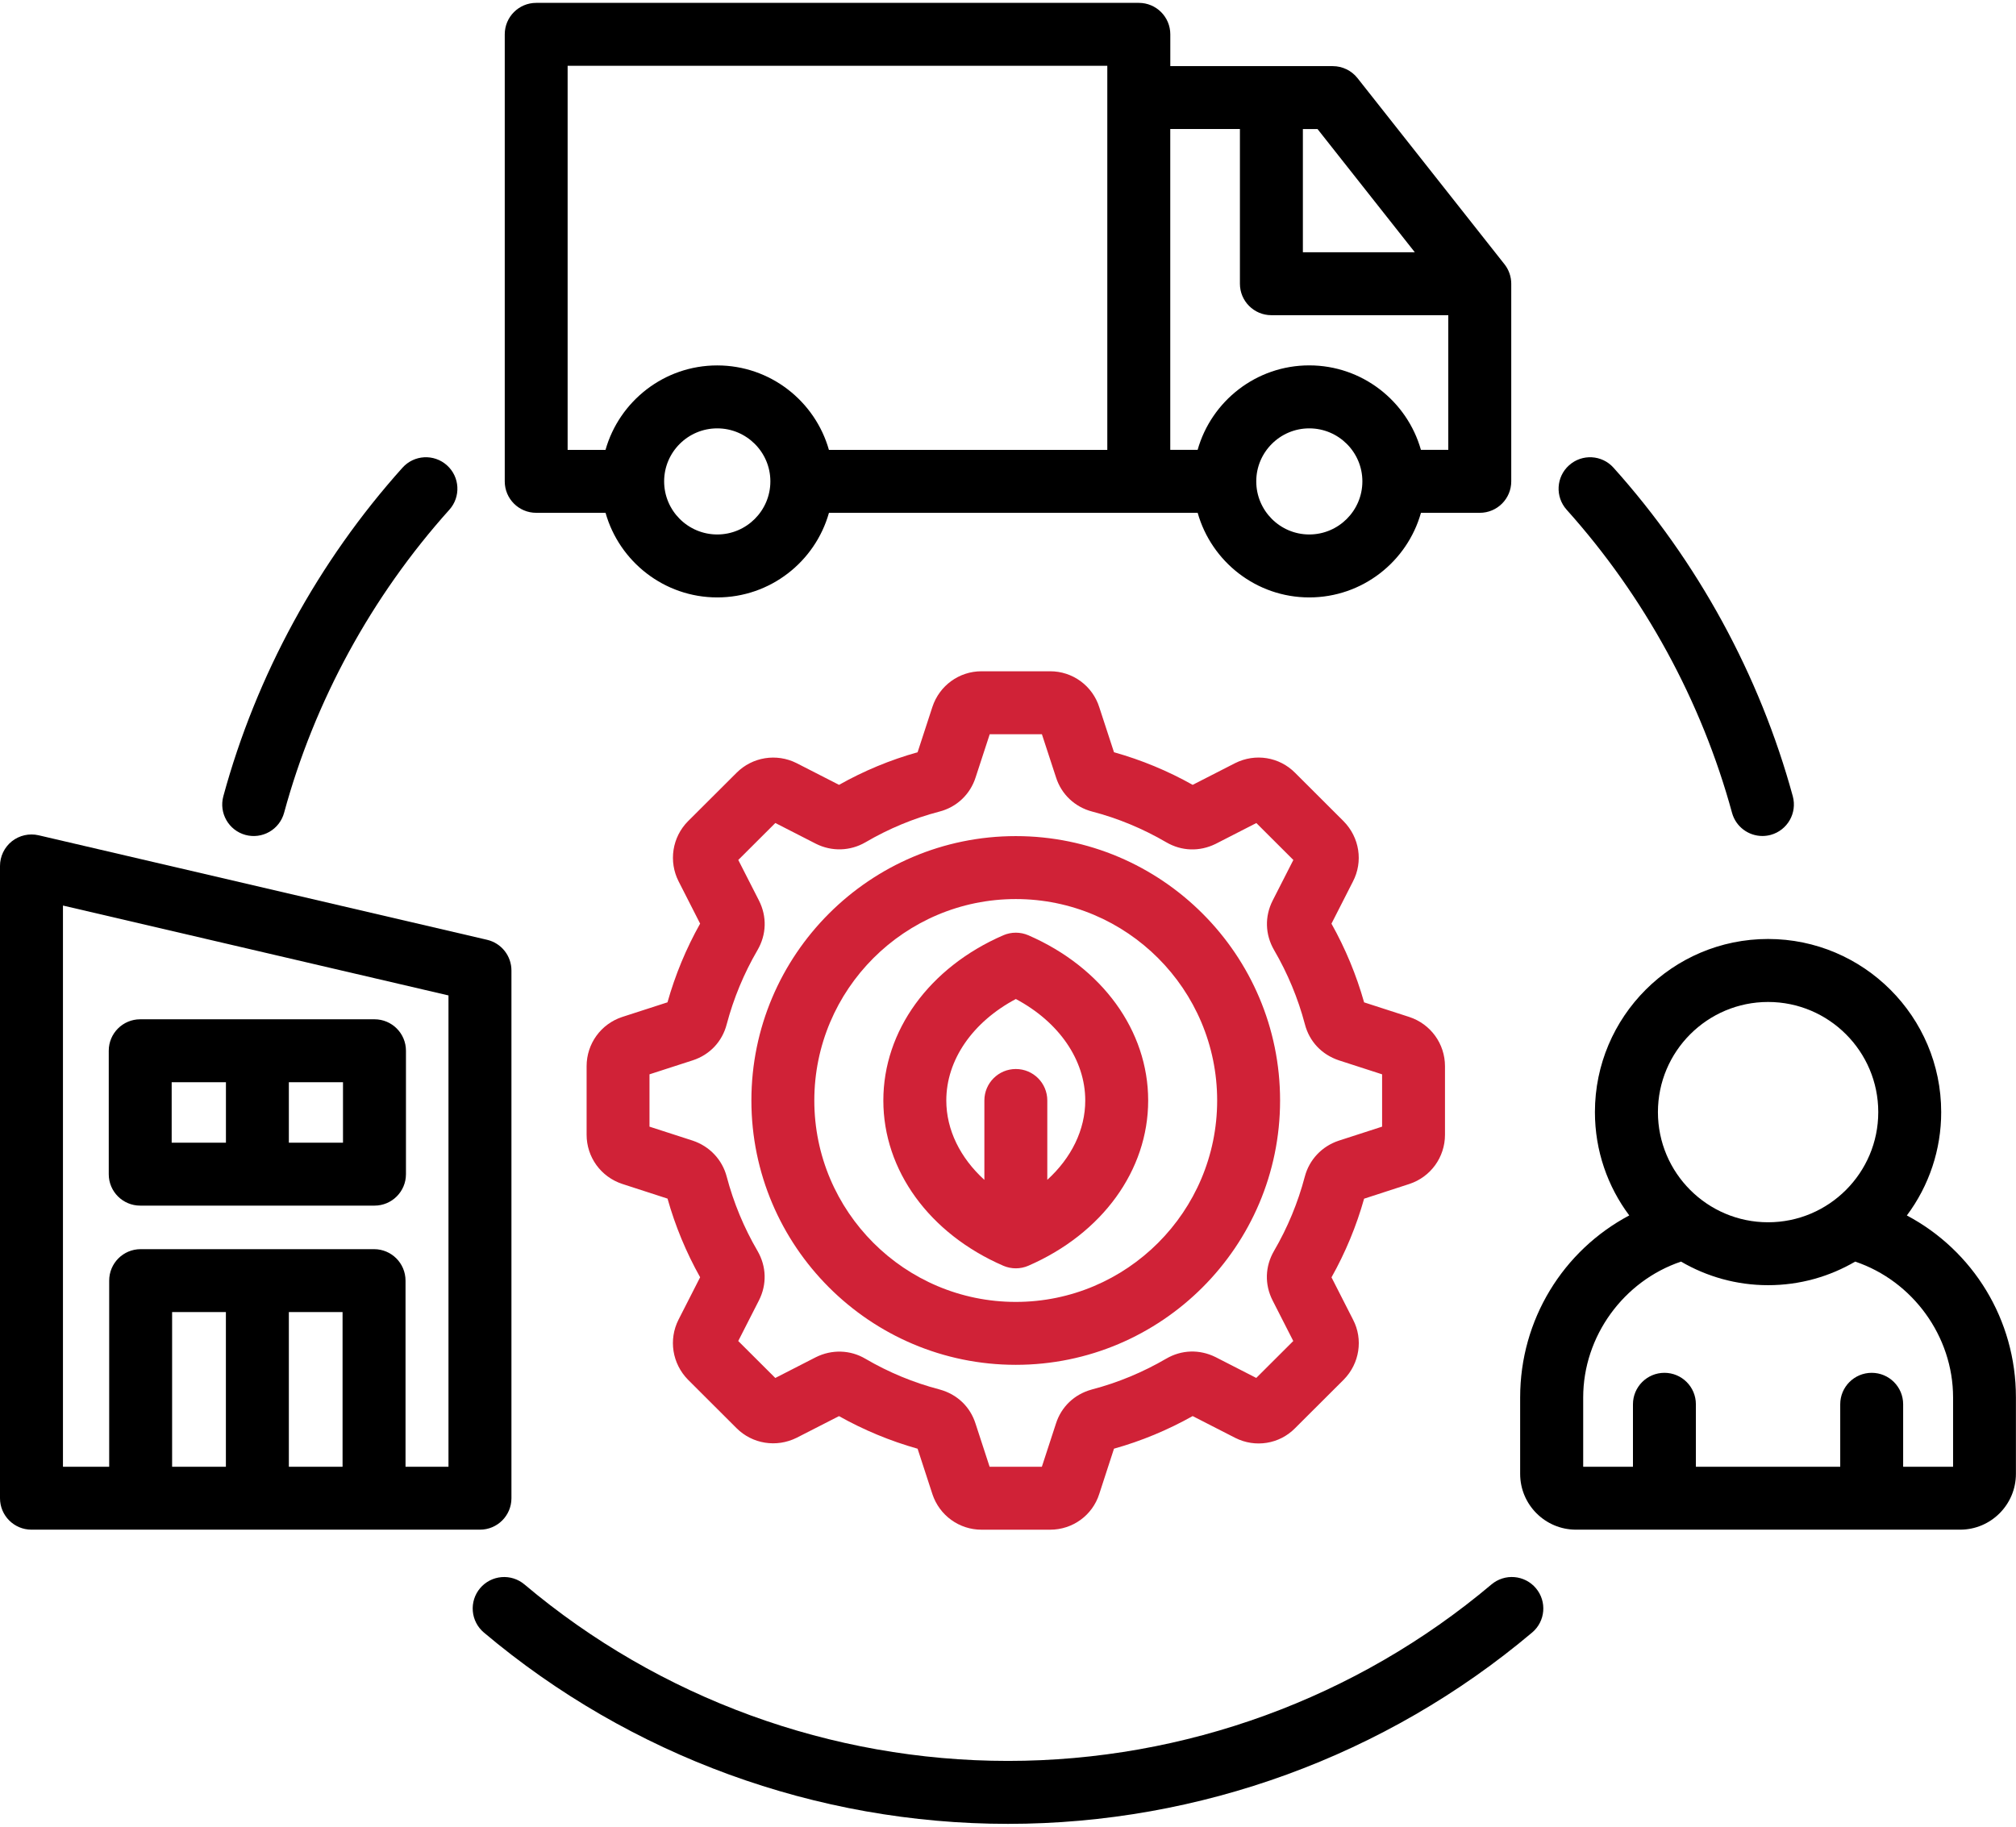
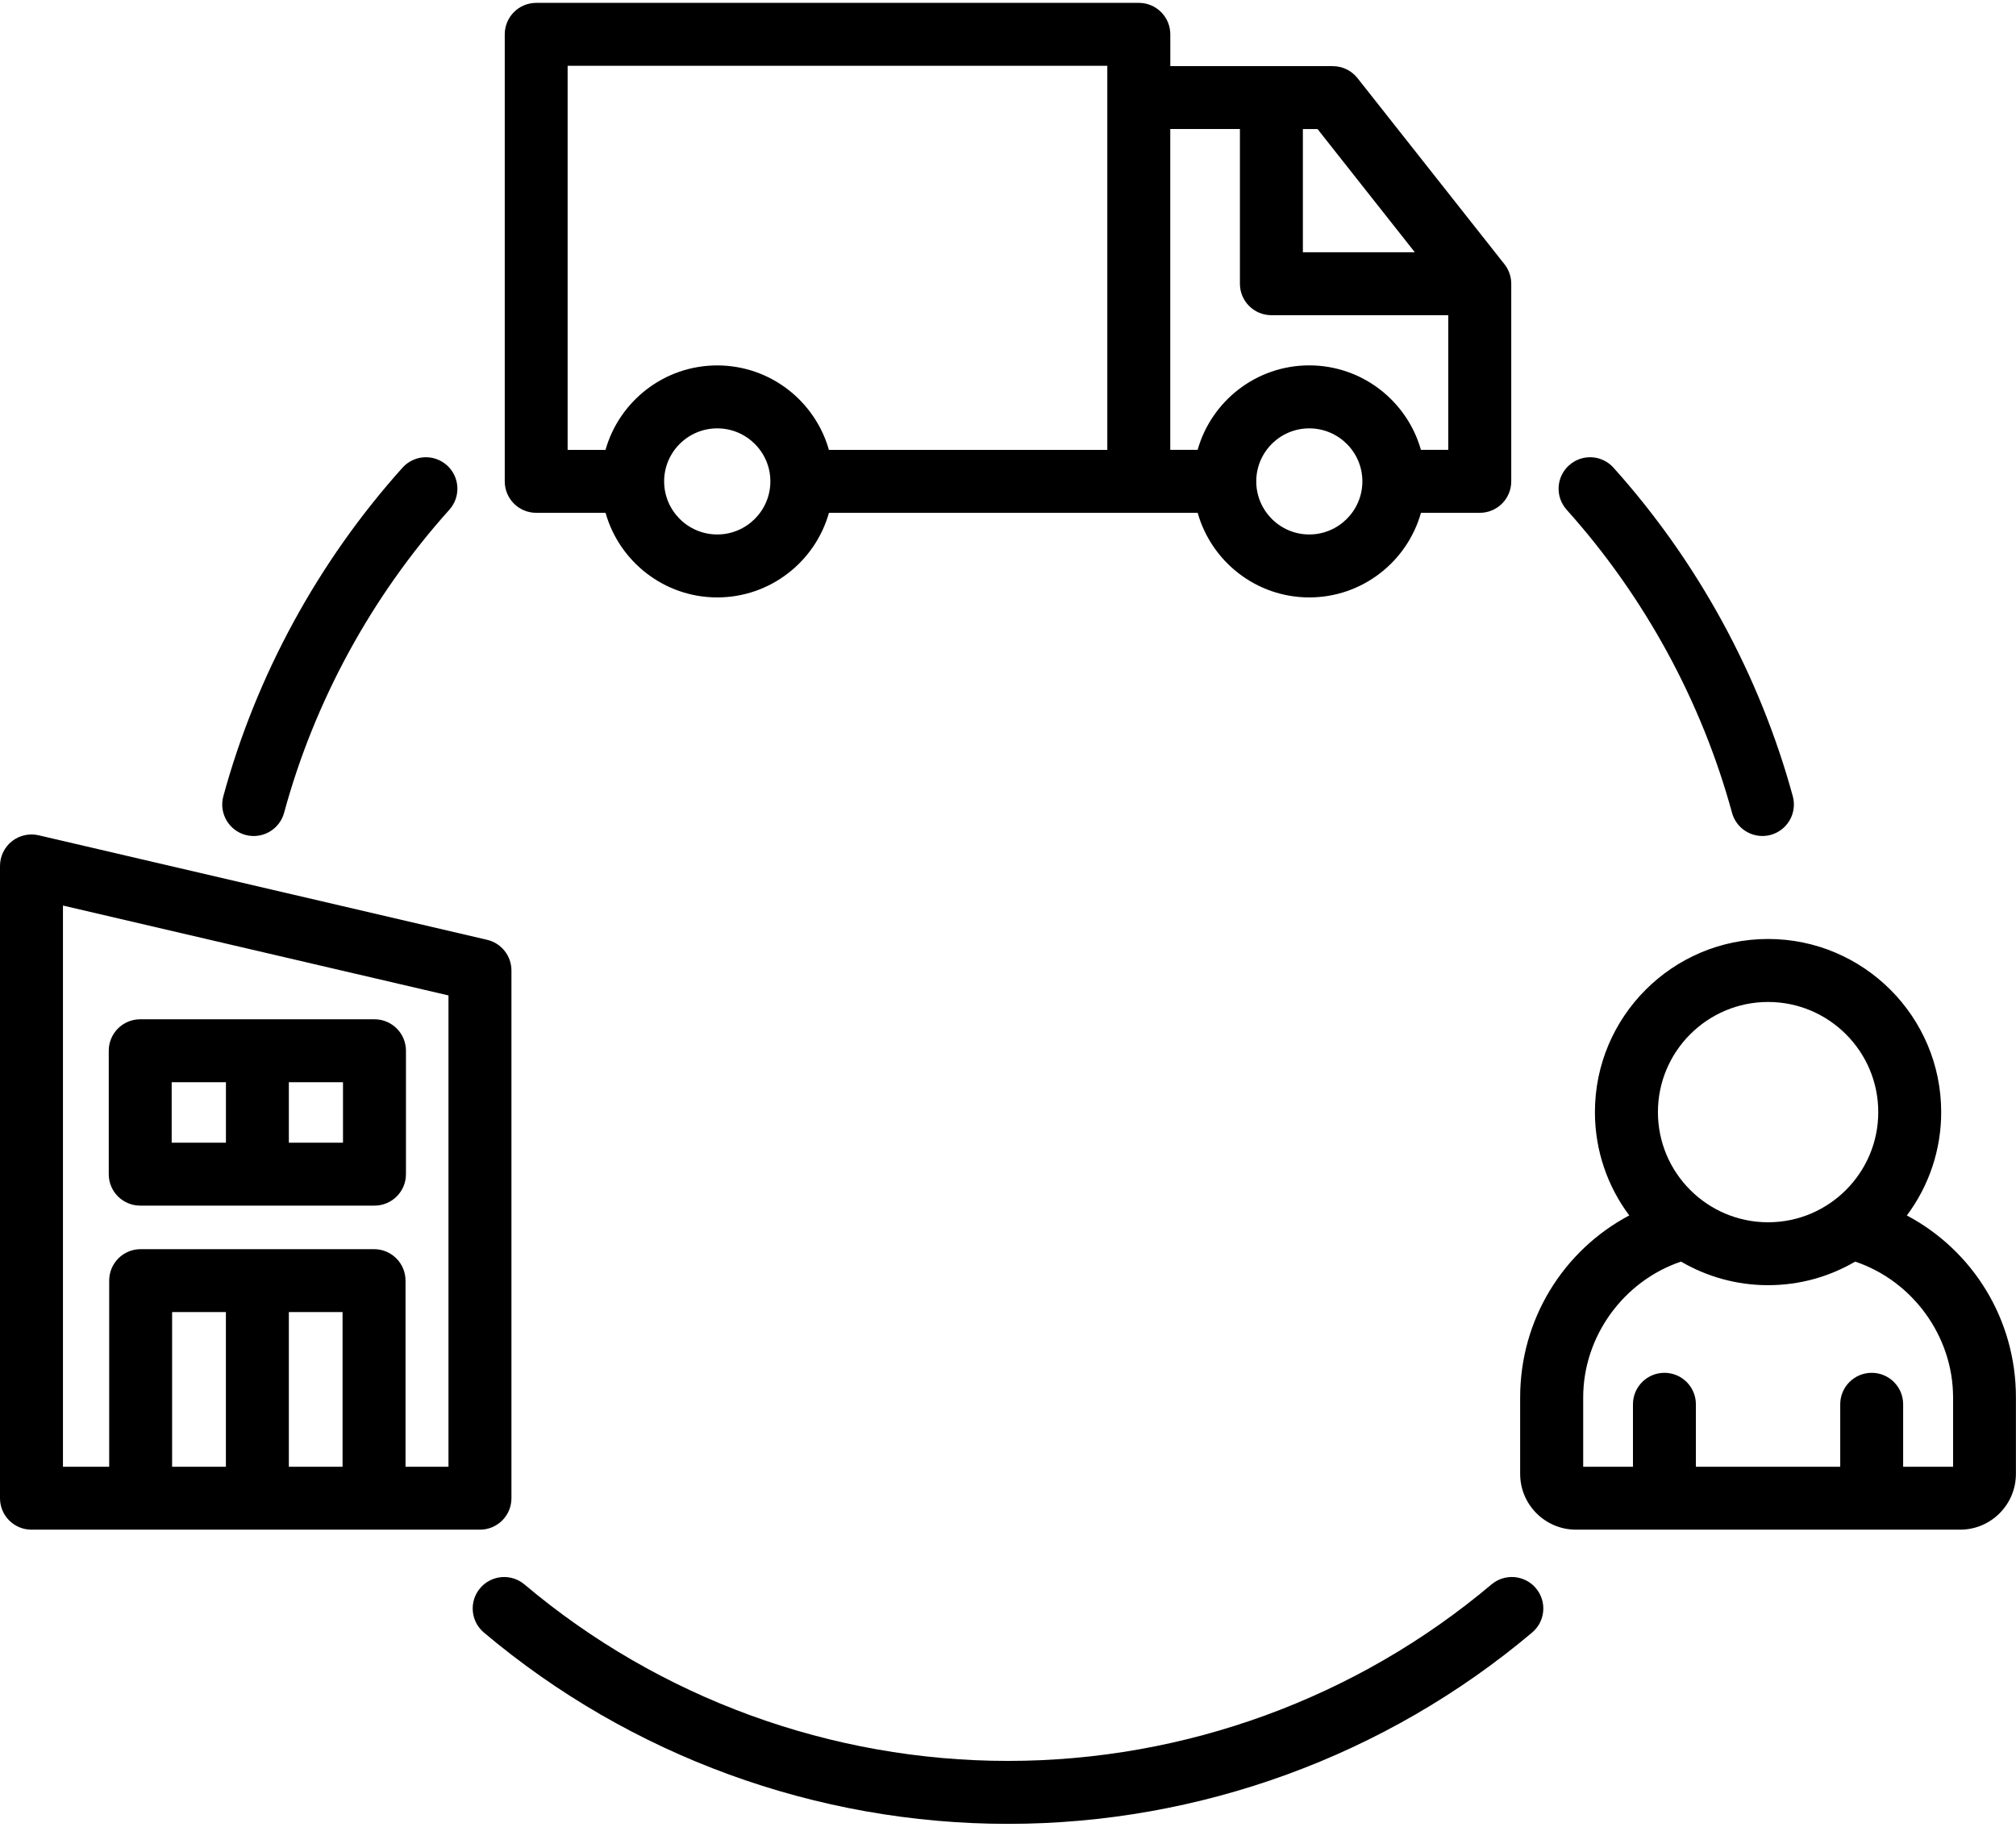
<svg xmlns="http://www.w3.org/2000/svg" width="512" height="464" viewBox="0 0 512 464" fill="none">
-   <path d="M357.94 300.74C363.35 298.96 366.98 293.94 366.98 288.24V270.83C366.98 265.13 363.35 260.11 357.91 258.32L346.44 254.61C344.472 247.644 341.689 240.935 338.15 234.62L343.6 223.92C346.23 218.87 345.3 212.73 341.22 208.59L328.95 196.34C324.94 192.26 318.8 191.26 313.65 193.86L302.9 199.36C296.595 195.813 289.887 193.033 282.92 191.08L279.19 179.67C278.359 177.008 276.696 174.683 274.447 173.034C272.197 171.386 269.479 170.501 266.69 170.51H249.26C243.58 170.51 238.57 174.16 236.79 179.59L233.04 191.08C226.083 193.031 219.385 195.811 213.09 199.36L202.28 193.83C197.19 191.29 191.08 192.28 187.08 196.28L174.69 208.64C172.754 210.609 171.485 213.136 171.061 215.865C170.638 218.594 171.082 221.387 172.33 223.85L177.81 234.61C174.27 240.91 171.49 247.61 169.52 254.6L158.02 258.32C152.61 260.1 148.98 265.12 148.98 270.82V288.23C148.98 293.93 152.61 298.95 158.06 300.74L169.53 304.46C171.492 311.424 174.271 318.13 177.81 324.44L172.32 335.21C169.76 340.26 170.71 346.37 174.74 350.47L187.06 362.77C191.07 366.78 197.19 367.77 202.34 365.2L213.08 359.71C219.383 363.249 226.083 366.028 233.04 367.99L236.81 379.55C238.6 384.94 243.61 388.56 249.27 388.56H266.7C272.43 388.56 277.45 384.9 279.17 379.5L282.92 367.98C289.83 366.05 296.54 363.26 302.9 359.7L313.68 365.22C318.8 367.82 324.94 366.81 328.89 362.79L341.28 350.43C345.3 346.34 346.23 340.2 343.64 335.22L338.16 324.46C341.7 318.15 344.479 311.444 346.44 304.48L357.94 300.74ZM331.38 298.87C329.638 305.487 327.007 311.838 323.56 317.75C321.27 321.69 321.14 326.27 323.2 330.33L328.45 340.63L319.05 350.01L308.8 344.76L308.68 344.7C304.62 342.7 300.07 342.85 296.19 345.11C290.22 348.59 283.88 351.22 277.34 352.93C277.3 352.94 277.25 352.95 277.21 352.97C272.82 354.19 269.53 357.35 268.17 361.63L264.6 372.57H251.33L247.76 361.63C246.4 357.33 243.09 354.17 238.69 352.96L238.59 352.93C231.997 351.206 225.671 348.585 219.79 345.14C215.96 342.87 211.26 342.71 207.17 344.76L196.9 350.02L187.49 340.63L192.74 330.33C194.8 326.27 194.67 321.69 192.38 317.74C188.934 311.835 186.304 305.491 184.56 298.88C183.43 294.58 180.23 291.17 175.92 289.73L164.95 286.18V272.89L175.95 269.33C180.29 267.91 183.43 264.55 184.56 260.18C186.31 253.58 188.94 247.24 192.39 241.32C194.68 237.38 194.81 232.8 192.75 228.74L187.5 218.44L196.91 209.05L207.25 214.34C211.25 216.34 215.93 216.2 219.8 213.95C225.73 210.48 232.06 207.85 238.59 206.15C242.98 205.02 246.41 201.77 247.78 197.45L251.36 186.5H264.61L268.19 197.45C269.55 201.75 272.97 204.99 277.36 206.14C283.9 207.84 290.24 210.47 296.22 213.96C300.09 216.21 304.64 216.36 308.7 214.37L308.82 214.31L319.07 209.06L328.47 218.44L323.22 228.74C321.16 232.8 321.29 237.38 323.58 241.33C327.02 247.23 329.66 253.58 331.39 260.13C332.52 264.53 335.65 267.87 340.04 269.34L351.01 272.89V286.18L339.98 289.75C335.71 291.17 332.51 294.58 331.38 298.87ZM257.98 212.38C220.95 212.38 190.83 242.5 190.83 279.53C190.83 316.56 220.95 346.68 257.98 346.68C294.99 346.68 325.1 316.56 325.1 279.53C325.11 242.51 295 212.38 257.98 212.38ZM257.98 330.7C229.77 330.7 206.81 307.75 206.81 279.54C206.81 251.33 229.76 228.37 257.98 228.37C286.18 228.37 309.12 251.32 309.12 279.54C309.12 307.75 286.18 330.7 257.98 330.7ZM261.17 237.57C260.165 237.135 259.081 236.91 257.985 236.91C256.89 236.91 255.806 237.135 254.8 237.57C236.01 245.73 224.34 261.81 224.34 279.54C224.34 297.27 236.01 313.35 254.8 321.51C255.806 321.945 256.89 322.17 257.985 322.17C259.081 322.17 260.165 321.945 261.17 321.51C279.94 313.35 291.6 297.26 291.6 279.54C291.6 261.81 279.94 245.73 261.17 237.57ZM265.98 299.69V279.53C265.98 275.11 262.4 271.54 257.99 271.54C253.58 271.54 250 275.12 250 279.53V299.7C243.87 294.12 240.33 287 240.33 279.53C240.33 269.23 247.01 259.6 257.99 253.76C268.95 259.6 275.62 269.24 275.62 279.53C275.62 287.01 272.09 294.12 265.98 299.69Z" fill="#D02237" />
  <path d="M129.89 380.56V246.51C129.89 244.705 129.279 242.952 128.157 241.538C127.035 240.124 125.468 239.131 123.71 238.72L9.81 212.17C7.43 211.62 4.94 212.18 3.02 213.69C2.08 214.44 1.32 215.392 0.797 216.476C0.274 217.56 0.002 218.747 0 219.95L0 380.56C0 384.98 3.58 388.55 7.99 388.55H121.88C126.31 388.56 129.89 384.98 129.89 380.56ZM43.71 372.57V333.28H57.37V372.57H43.71ZM73.36 372.57V333.28H87V372.57H73.36ZM113.9 372.57H102.99V325.29C102.99 320.87 99.41 317.3 95 317.3H35.72C31.3 317.3 27.73 320.88 27.73 325.29V372.57H15.99V230.02L113.9 252.85V372.57ZM35.61 306.24H95.11C99.53 306.24 103.1 302.66 103.1 298.25V266.9C103.1 262.48 99.52 258.91 95.11 258.91H35.61C31.19 258.91 27.62 262.49 27.62 266.9V298.25C27.61 302.66 31.19 306.24 35.61 306.24ZM87.11 290.25H73.36V274.89H87.11V290.25ZM43.6 274.89H57.38V290.25H43.6V274.89ZM484.28 308.74C489.954 301.162 493.014 291.947 493 282.48C493 258.24 473.28 238.51 449.03 238.51C424.78 238.51 405.06 258.23 405.06 282.48C405.06 292.31 408.3 301.4 413.78 308.73C396.99 317.64 386.07 335.18 386.07 354.96V374.38C386.07 382.2 392.43 388.55 400.24 388.55H497.81C505.63 388.55 511.98 382.19 511.98 374.38V354.96C512 335.19 501.08 317.65 484.28 308.74ZM449.04 254.51C464.47 254.51 477.02 267.06 477.02 282.49C477.02 297.92 464.47 310.47 449.04 310.47C433.61 310.47 421.06 297.92 421.06 282.49C421.06 267.06 433.61 254.51 449.04 254.51ZM496.01 372.57H483.34V356.7C483.34 352.28 479.76 348.71 475.35 348.71C470.94 348.71 467.36 352.29 467.36 356.7V372.57H430.7V356.7C430.7 352.28 427.12 348.71 422.71 348.71C418.3 348.71 414.72 352.29 414.72 356.7V372.57H402.08V354.97C402.08 339.4 412.36 325.37 426.93 320.46C433.43 324.26 440.99 326.45 449.05 326.45C457.11 326.45 464.66 324.26 471.16 320.46C485.74 325.37 496.02 339.4 496.02 354.96V372.57H496.01ZM136.18 130.26H153.79C157.28 142.64 168.68 151.75 182.16 151.75C195.64 151.75 207.04 142.65 210.53 130.26H304.17C307.66 142.64 319.04 151.75 332.51 151.75C345.99 151.75 357.39 142.65 360.88 130.26H375.82C380.24 130.26 383.81 126.68 383.81 122.27V72.07C383.809 70.274 383.203 68.53 382.09 67.12L344.76 19.84C344.012 18.893 343.059 18.128 341.973 17.602C340.888 17.075 339.697 16.801 338.49 16.8H297.22V8.72C297.22 4.3 293.64 0.73 289.23 0.73H136.18C131.76 0.73 128.19 4.31 128.19 8.72V122.28C128.19 126.69 131.76 130.26 136.18 130.26ZM182.16 135.76C174.72 135.76 168.67 129.71 168.67 122.27C168.67 114.85 174.72 108.81 182.16 108.81C189.6 108.81 195.65 114.85 195.65 122.27C195.65 129.71 189.6 135.76 182.16 135.76ZM332.51 135.76C325.09 135.76 319.05 129.71 319.05 122.27C319.05 114.85 325.09 108.81 332.51 108.81C339.95 108.81 346 114.85 346 122.27C346 129.71 339.95 135.76 332.51 135.76ZM359.32 64.08H330.89V32.78H334.61L359.32 64.08ZM314.9 32.78V72.07C314.9 76.49 318.48 80.06 322.89 80.06H367.82V114.27H360.87C357.37 101.9 345.98 92.81 332.5 92.81C319.03 92.81 307.65 101.9 304.16 114.27H297.21V32.77H314.9V32.78ZM144.17 16.71H281.22V114.28H210.52C207.02 101.91 195.63 92.82 182.15 92.82C168.67 92.82 157.28 101.91 153.78 114.28H144.16V16.71H144.17ZM397.88 129.48C394.93 126.19 395.2 121.14 398.49 118.19C401.78 115.24 406.83 115.51 409.78 118.8C431.17 142.63 446.91 171.49 455.31 202.25C456.47 206.51 453.96 210.9 449.7 212.07C448.99 212.26 448.29 212.35 447.59 212.35C444.08 212.35 440.85 210.01 439.88 206.46C432.14 178.09 417.61 151.47 397.88 129.48ZM390.07 403.42C392.92 406.8 392.49 411.84 389.11 414.68C351.95 446.02 304.68 463.28 256 463.28C207.32 463.28 160.05 446.02 122.89 414.68C121.27 413.314 120.258 411.36 120.078 409.249C119.898 407.137 120.564 405.04 121.93 403.42C123.296 401.799 125.25 400.788 127.361 400.608C129.473 400.428 131.57 401.094 133.19 402.46C167.47 431.37 211.08 447.29 255.99 447.29C300.9 447.29 344.51 431.37 378.79 402.46C379.594 401.782 380.523 401.269 381.525 400.951C382.527 400.632 383.581 400.514 384.629 400.603C385.676 400.693 386.696 400.987 387.63 401.47C388.563 401.954 389.392 402.616 390.07 403.42ZM56.72 202.26C65.09 171.51 80.82 142.65 102.22 118.8C105.17 115.51 110.22 115.24 113.51 118.19C116.8 121.14 117.07 126.19 114.12 129.48C94.37 151.48 79.86 178.1 72.15 206.46C71.594 208.506 70.248 210.247 68.408 211.3C66.569 212.354 64.386 212.635 62.34 212.08C58.08 210.92 55.56 206.52 56.72 202.26Z" fill="black" />
</svg>